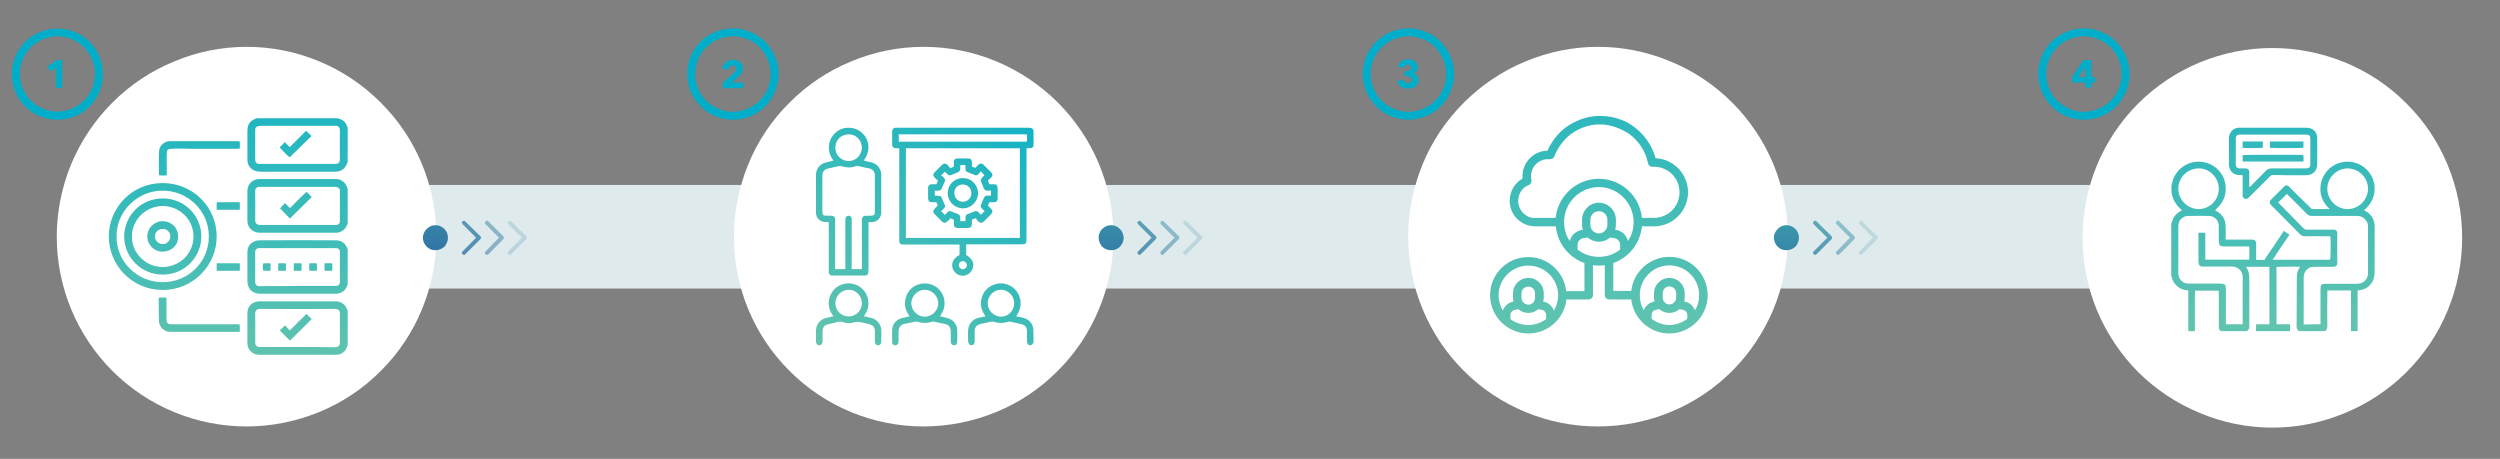
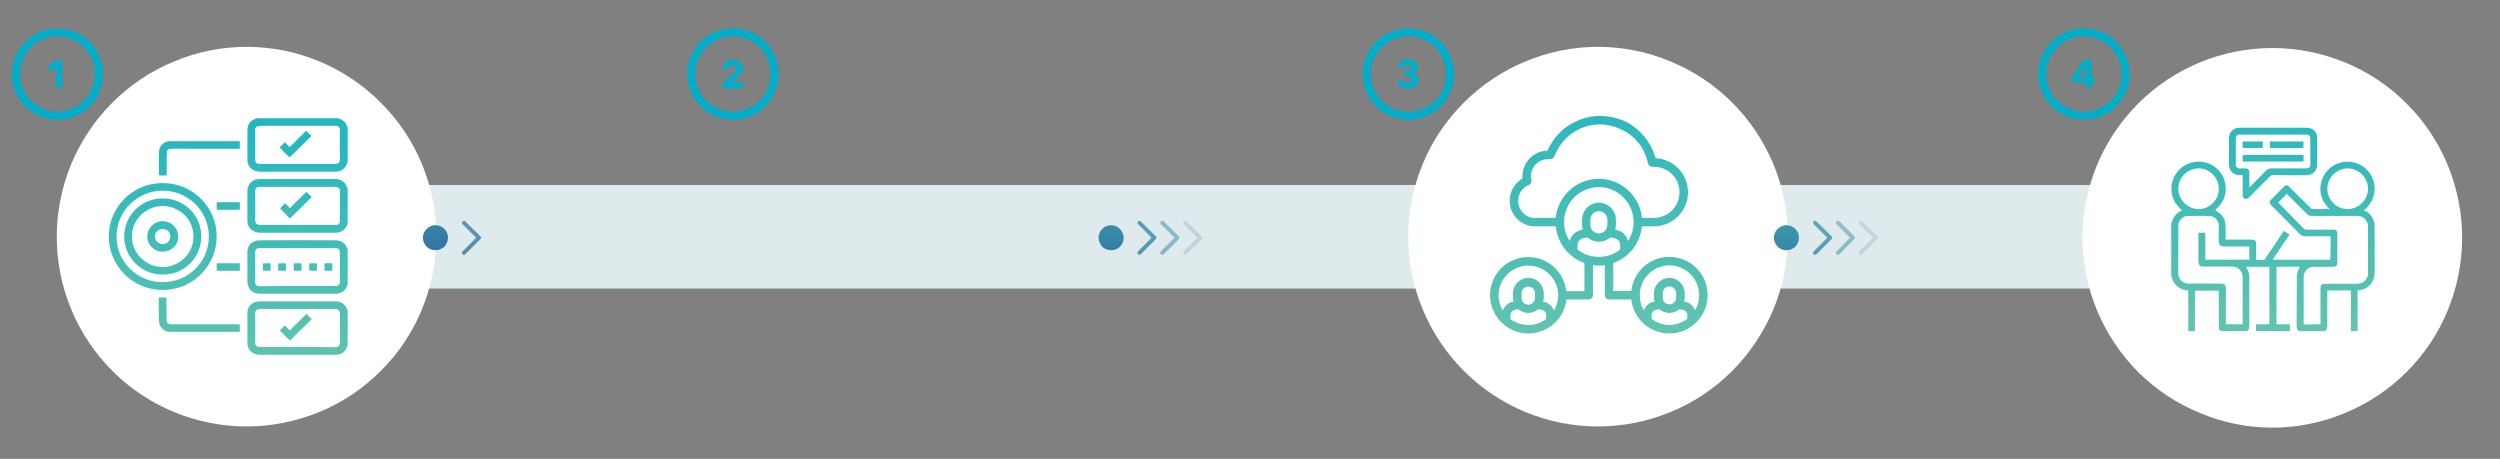
<svg xmlns="http://www.w3.org/2000/svg" version="1.2" viewBox="0 0 1057 194" width="1057" height="194">
  <rect x="0" y="0" width="1057" height="194" fill="#808080" stroke="none" />
  <defs>
    <linearGradient id="P" gradientUnits="userSpaceOnUse" />
    <linearGradient id="g1" x1="185.3" y1="52.4" x2="183.2" y2="138.9" href="#P">
      <stop stop-color="#42bfb1" />
      <stop offset="1" stop-color="#29469d" />
    </linearGradient>
    <linearGradient id="g2" x1="210.1" y1="53" x2="208" y2="139.5" href="#P">
      <stop stop-color="#42bfb1" />
      <stop offset="1" stop-color="#29469d" />
    </linearGradient>
    <linearGradient id="g3" x1="219.8" y1="53.2" x2="217.6" y2="139.7" href="#P">
      <stop stop-color="#42bfb1" />
      <stop offset="1" stop-color="#29469d" />
    </linearGradient>
    <linearGradient id="g4" x1="200.4" y1="52.8" x2="198.3" y2="139.3" href="#P">
      <stop stop-color="#42bfb1" />
      <stop offset="1" stop-color="#29469d" />
    </linearGradient>
    <linearGradient id="g5" x1="470.7" y1="59.4" x2="468.6" y2="145.9" href="#P">
      <stop stop-color="#42bfb1" />
      <stop offset="1" stop-color="#29469d" />
    </linearGradient>
    <linearGradient id="g6" x1="495.5" y1="60" x2="493.4" y2="146.5" href="#P">
      <stop stop-color="#42bfb1" />
      <stop offset="1" stop-color="#29469d" />
    </linearGradient>
    <linearGradient id="g7" x1="505.2" y1="60.2" x2="503.1" y2="146.7" href="#P">
      <stop stop-color="#42bfb1" />
      <stop offset="1" stop-color="#29469d" />
    </linearGradient>
    <linearGradient id="g8" x1="485.8" y1="59.7" x2="483.7" y2="146.2" href="#P">
      <stop stop-color="#42bfb1" />
      <stop offset="1" stop-color="#29469d" />
    </linearGradient>
    <linearGradient id="g9" x1="676" y1="49" x2="676" y2="141" href="#P">
      <stop stop-color="#2db8be" />
      <stop offset="1" stop-color="#61c4af" />
    </linearGradient>
    <linearGradient id="g10" x1="756.2" y1="66.4" x2="754" y2="152.9" href="#P">
      <stop stop-color="#42bfb1" />
      <stop offset="1" stop-color="#29469d" />
    </linearGradient>
    <linearGradient id="g11" x1="781" y1="67" x2="778.8" y2="153.5" href="#P">
      <stop stop-color="#42bfb1" />
      <stop offset="1" stop-color="#29469d" />
    </linearGradient>
    <linearGradient id="g12" x1="790.6" y1="67.2" x2="788.5" y2="153.7" href="#P">
      <stop stop-color="#42bfb1" />
      <stop offset="1" stop-color="#29469d" />
    </linearGradient>
    <linearGradient id="g13" x1="771.3" y1="66.7" x2="769.2" y2="153.2" href="#P">
      <stop stop-color="#42bfb1" />
      <stop offset="1" stop-color="#29469d" />
    </linearGradient>
    <linearGradient id="g14" x1="961" y1="54" x2="961" y2="140" href="#P">
      <stop stop-color="#2db8be" />
      <stop offset="1" stop-color="#61c4ae" />
    </linearGradient>
    <linearGradient id="g15" x1="426.5" y1="51.5" x2="349.5" y2="159.5" href="#P">
      <stop stop-color="#15b3c4" />
      <stop offset="1" stop-color="#68c5ab" />
    </linearGradient>
    <linearGradient id="g16" x1="96.5" y1="50" x2="96.5" y2="150" href="#P">
      <stop stop-color="#20b6c1" />
      <stop offset="1" stop-color="#5ec3af" />
    </linearGradient>
  </defs>
  <style>.b{fill:#fff}.p{fill:#00aeca}</style>
  <path d="M961.4 78.2V122H119.5V78.2z" fill="#deeaeb" />
  <path class="b" d="M104.3 180.3c10.5 0 20.9-2.1 30.7-6.1 9.7-4 18.6-9.9 26-17.4 7.5-7.4 13.4-16.3 17.4-26 4-9.7 6.1-20.2 6.1-30.7 0-21.3-8.4-41.7-23.5-56.7-15-15.1-35.5-23.6-56.7-23.6-10.6 0-21 2.1-30.7 6.2-9.8 4-18.6 9.9-26.1 17.4-7.4 7.4-13.3 16.2-17.4 26-4 9.7-6.1 20.2-6.1 30.7 0 21.3 8.5 41.7 23.5 56.7 15.1 15.1 35.5 23.5 56.8 23.5z" />
  <path d="M184.1 105.8q1.1 0 2-.4 1-.4 1.8-1.1.7-.8 1.1-1.8.4-.9.4-2c0-1.4-.5-2.7-1.5-3.7s-2.4-1.6-3.8-1.6-2.7.6-3.7 1.6-1.6 2.3-1.6 3.7c0 1.4.6 2.8 1.6 3.8s2.3 1.5 3.7 1.5z" fill="url(#g1)" />
-   <path d="M205.8 107.7q-.2 0-.4-.1-.3-.2-.4-.4v-.5q.1-.2.3-.4l5.7-5.8-5.7-5.7q-.3-.3-.3-.6 0-.4.3-.6.2-.3.6-.3.3 0 .6.3l6.3 6.3q.1.1.2.3v.6q-.1.2-.2.3l-6.3 6.4q-.2.1-.3.2h-.4z" opacity=".5" fill="url(#g2)" />
-   <path d="M215.5 107.7q-.3 0-.5-.1-.2-.2-.3-.4-.1-.2 0-.5l.2-.4 5.8-5.8-5.8-5.7q-.1-.2-.1-.3-.1-.2 0-.3-.1-.2 0-.4 0-.1.1-.2.2-.1.3-.2.2-.1.3-.1.2 0 .4.1l.2.2 6.4 6.3q.1.1.2.3v.6q-.1.2-.2.3l-6.4 6.4-.2.2h-.4z" opacity=".2" fill="url(#g3)" />
  <path d="M196.1 107.7h-.3l-.2-.2q-.2-.2-.2-.3-.1-.2-.1-.3 0-.2.1-.3 0-.2.2-.3l5.7-5.8-5.7-5.7q-.2-.2-.2-.3-.1-.2-.1-.3 0-.2.1-.4 0-.1.2-.2l.2-.2h.7l.2.2 6.4 6.3q.1.1.2.3.1.2.1.3 0 .2-.1.3-.1.2-.2.3l-6.4 6.4-.2.2h-.4z" opacity=".8" fill="url(#g4)" />
-   <path class="b" d="M390.5 180.3c10.5 0 21-2.1 30.7-6.1 9.8-4 18.6-9.9 26-17.4 7.5-7.4 13.4-16.3 17.4-26 4.1-9.7 6.2-20.2 6.2-30.7 0-21.3-8.5-41.7-23.5-56.7-15.1-15.1-35.5-23.6-56.8-23.6-10.5 0-21 2.1-30.7 6.2-9.7 4-18.6 9.9-26 17.4-7.5 7.4-13.4 16.2-17.4 26-4 9.7-6.1 20.2-6.1 30.7 0 21.3 8.4 41.7 23.5 56.7 15 15.1 35.4 23.5 56.7 23.5z" />
+   <path class="b" d="M390.5 180.3z" />
  <path d="M469.8 105.8c1.4 0 2.7-.5 3.7-1.5s1.6-2.4 1.6-3.8c-.1-1.4-.6-2.7-1.6-3.7s-2.3-1.6-3.7-1.6c-1.5 0-2.8.6-3.8 1.6s-1.5 2.3-1.5 3.7q0 1.1.4 2 .4 1 1.1 1.8.7.7 1.7 1.1 1 .4 2.1.4z" fill="url(#g5)" />
  <path d="M491.4 107.7h-.3q-.1-.1-.3-.2-.1-.2-.1-.3-.1-.2-.1-.3 0-.2.1-.3 0-.2.1-.3l5.8-5.8-5.8-5.7q-.1-.2-.1-.3-.1-.2-.1-.3 0-.2.1-.4 0-.1.1-.2.2-.1.3-.2h.6q.2.1.3.2l6.4 6.3q.1.1.2.3v.6q-.1.2-.2.3l-6.4 6.4q-.1.1-.3.2h-.3z" opacity=".5" fill="url(#g6)" />
  <path d="M501.1 107.7q-.3 0-.5-.1-.2-.2-.3-.4-.1-.2 0-.5l.2-.4 5.8-5.8-5.8-5.7q-.2-.3-.2-.6 0-.4.3-.6.2-.3.5-.3.4 0 .6.3l6.4 6.3q.1.1.2.3v.6q-.1.2-.2.3l-6.4 6.4-.2.2h-.4z" opacity=".2" fill="url(#g7)" />
  <path d="M481.8 107.7h-.4l-.2-.2q-.2-.2-.2-.3-.1-.2-.1-.3 0-.2.1-.3 0-.2.2-.3l5.7-5.8-5.7-5.7q-.2-.2-.2-.3-.1-.2-.1-.3 0-.2.1-.4 0-.1.2-.2l.2-.2h.7l.2.2 6.4 6.3q.1.1.2.3v.6q-.1.2-.2.3l-6.4 6.4-.2.2h-.3z" opacity=".8" fill="url(#g8)" />
  <path class="b" d="M675.6 180.3c10.6 0 21-2.1 30.7-6.1 9.8-4 18.6-9.9 26.1-17.4 7.4-7.4 13.3-16.3 17.4-26 4-9.7 6.1-20.2 6.1-30.7s-2.1-21-6.1-30.7c-4.1-9.8-10-18.6-17.4-26-7.5-7.5-16.3-13.4-26.1-17.4-9.7-4.1-20.1-6.2-30.7-6.2-10.5 0-20.9 2.1-30.7 6.2-9.7 4-18.5 9.9-26 17.4-7.4 7.4-13.4 16.2-17.4 26-4 9.7-6.1 20.2-6.1 30.7 0 21.3 8.5 41.7 23.5 56.7 15.1 15.1 35.5 23.5 56.7 23.5z" />
  <path fill-rule="evenodd" d="M722 124.8c0 8.9-7.3 16.2-16.2 16.2-8.3 0-15.2-6.3-16.1-14.4h-9.4c-1 0-1.8-.8-1.8-1.8v-12.7q-1.2.2-2.5.2t-2.5-.2v12.7c0 1-.8 1.8-1.8 1.8h-9.4c-.9 8.1-7.8 14.4-16.1 14.4-8.9 0-16.2-7.3-16.2-16.2 0-8.9 7.3-16.2 16.2-16.1 8.3 0 15.1 6.3 16 14.4h7.7v-11.9c-6.6-2.3-11.4-8.3-12.1-15.5h-8.7c-6 0-10.8-4.8-10.8-10.8 0-4 2.1-7.5 5.4-9.4v-1c0-5.9 4.7-10.7 10.6-10.8 1.7-3.9 4.3-7.2 7.5-9.7 0 0 .7-.5 1.8-1.2q2.1-1.3 4.4-2.2.2-.1.3-.1c2.3-.9 5.1-1.5 8.3-1.5 3.3 0 6.2.7 8.5 1.5l.1.1q.5.1.9.3.3.1.5.2c2.9 1.3 4.5 2.7 4.5 2.7q2.1 1.6 3.9 3.7c2.3 2.7 4 5.9 5 9.4 7.6.3 13.7 6.7 13.7 14.4 0 7.9-6.5 14.4-14.4 14.4h-5.1c-.7 7.2-5.5 13.2-12.1 15.5V123h7.6c.9-8.1 7.8-14.4 16.1-14.4 9 0 16.2 7.3 16.2 16.2zm-68.3 8.5c0-1.1-.7-2.1-1.8-2.3l-1.5-.3c-1.1 1-2.6 1.6-4.2 1.6-1.7 0-3.1-.6-4.3-1.6l-1.4.3c-1.1.2-1.9 1.2-1.9 2.3v1.6c2.1 1.6 4.8 2.5 7.6 2.5s5.4-.9 7.5-2.5zm5.1-8.4c0-7-5.7-12.6-12.6-12.6-6.9 0-12.6 5.6-12.6 12.6 0 2.3.7 4.5 1.8 6.4.7-1.9 2.3-3.4 4.4-3.8h.1q-.2-.8-.2-1.6V124c0-3.6 2.9-6.5 6.5-6.5s6.5 2.9 6.5 6.5v1.9q0 .8-.3 1.6h.1c2.1.4 3.8 1.9 4.5 3.8 1.1-1.9 1.8-4.1 1.8-6.4zm-12.6 3.9c1.6 0 2.8-1.3 2.8-2.9V124c0-1.6-1.2-2.8-2.8-2.8-1.6 0-2.9 1.2-2.9 2.8v1.9c0 1.6 1.3 2.9 2.9 2.9zm2.9-36.7h8.6c1-9.2 8.8-16.5 18.3-16.5s17.3 7.3 18.2 16.5h5.1c6 0 10.8-4.8 10.8-10.8 0-6-4.8-10.8-10.8-10.8h-.6c-.9.1-1.7-.5-1.9-1.4-1-5-3.9-9.5-8-12.5-11.9-7.7-21.3-2.4-24.9.3-3 2.4-5.3 5.6-6.7 9.2-.3.8-1.1 1.3-1.9 1.2h-.8c-4 0-7.2 3.2-7.2 7.2q0 .8.2 1.6c.1.9-.3 1.8-1.1 2.1-2.8 1.1-4.5 3.7-4.5 6.7 0 4 3.2 7.3 7.2 7.3zm19.7 5.1l.4-.1q-.3-1-.3-2v-2.2c0-3.9 3.2-7.2 7.1-7.2 4 0 7.2 3.3 7.2 7.2v2.2q0 1-.3 2l.4.1c2.5.4 4.4 2.3 5 4.7 1.6-2.3 2.4-5.1 2.4-8 0-8.1-6.6-14.8-14.7-14.8s-14.7 6.6-14.7 14.8c0 2.9.8 5.7 2.4 8 .6-2.4 2.5-4.2 5.1-4.7zm7.2-7.9c-2 0-3.6 1.6-3.6 3.6v2.2c0 1.9 1.6 3.6 3.6 3.6s3.6-1.7 3.6-3.6v-2.2c0-2-1.6-3.6-3.6-3.6zm9 16.2v-2c0-1.4-1-2.5-2.4-2.8l-1.8-.3c-1.3 1.1-3 1.8-4.8 1.8-1.8 0-3.5-.7-4.8-1.8l-1.8.3c-1.4.3-2.4 1.4-2.4 2.8v2c2.5 2 5.6 3.1 9 3.1 3.4 0 6.5-1.1 9-3.1zm28.4 27.7c0-1.1-.8-2-1.9-2.2l-1.4-.3c-1.2 1-2.6 1.6-4.3 1.6-1.6 0-3.1-.6-4.2-1.6l-1.5.3c-1.1.2-1.8 1.1-1.8 2.2v1.6c2.1 1.6 4.7 2.6 7.5 2.6s5.5-1 7.6-2.6zm5-8.4c0-6.9-5.6-12.6-12.6-12.6-6.9 0-12.5 5.7-12.5 12.6 0 2.4.6 4.6 1.7 6.4.7-1.9 2.4-3.4 4.5-3.7l.1-.1q-.3-.8-.3-1.6V124c0-3.6 3-6.5 6.5-6.5 3.6 0 6.5 2.9 6.5 6.5v1.8q0 .9-.2 1.6l.1.1c2.1.3 3.7 1.8 4.4 3.7 1.2-1.8 1.8-4 1.8-6.4zm-12.6 3.9c1.6 0 2.9-1.3 2.9-2.9V124c0-1.6-1.3-2.9-2.9-2.9-1.6 0-2.8 1.3-2.8 2.9v1.8c0 1.6 1.2 2.9 2.8 2.9z" fill="url(#g9)" />
  <path d="M755.3 105.8q1.1 0 2-.4 1-.4 1.8-1.1.7-.8 1.1-1.8.4-.9.4-2c0-1.4-.5-2.7-1.5-3.7s-2.4-1.6-3.8-1.6-2.7.6-3.7 1.6-1.6 2.3-1.6 3.7c0 1.4.6 2.8 1.6 3.8s2.3 1.5 3.7 1.5z" fill="url(#g10)" />
  <path d="M777 107.7q-.2 0-.4-.1-.2-.2-.3-.4-.1-.2 0-.5 0-.2.2-.4l5.7-5.8-5.7-5.7q-.1-.2-.2-.3-.1-.2 0-.3-.1-.2 0-.4l.2-.2q.2-.3.6-.3.3 0 .6.3l6.3 6.3q.1.1.2.3.1.2.1.3 0 .2-.1.3-.1.2-.2.3l-6.3 6.4q-.1.1-.3.2h-.4z" opacity=".5" fill="url(#g11)" />
  <path d="M786.7 107.7q-.2 0-.5-.1-.2-.2-.3-.4-.1-.2 0-.5.1-.2.3-.4l5.7-5.8-5.7-5.7q-.2-.2-.2-.3-.1-.2 0-.3-.1-.2 0-.4 0-.1.2-.2l.2-.2h.7l.2.2 6.4 6.3q.1.1.2.3v.6q-.1.2-.2.3l-6.4 6.4-.2.2h-.4z" opacity=".2" fill="url(#g12)" />
  <path d="M767.4 107.7q-.3 0-.5-.1-.2-.2-.3-.4-.1-.2 0-.5 0-.2.2-.4l5.8-5.8-5.8-5.7q-.1-.2-.2-.3v-.7l.2-.2q.1-.1.3-.2.1-.1.3-.1.2 0 .3.1.2.1.3.2l6.4 6.3q.1.1.1.3.1.2.1.3 0 .2-.1.3 0 .2-.1.3l-6.4 6.4q-.1.1-.3.2h-.3z" opacity=".8" fill="url(#g13)" />
  <path fill-rule="evenodd" class="p" d="M24.3 50.6c-5.2 0-10.1-2-13.7-5.6C7 41.4 5 36.5 5 31.4c0-5.2 2-10.1 5.6-13.7 3.6-3.6 8.5-5.6 13.7-5.6 5.1 0 10 2 13.6 5.6 3.6 3.6 5.6 8.5 5.6 13.7 0 5.1-2 10-5.6 13.6-3.6 3.6-8.5 5.6-13.6 5.6zm0-35.3c-4.2.1-8.3 1.8-11.3 4.7-1.4 1.5-2.6 3.3-3.4 5.2-.8 1.9-1.2 4-1.2 6.1 0 4.2 1.7 8.3 4.6 11.2 3 3 7 4.7 11.3 4.7 4.2 0 8.2-1.7 11.2-4.7 3-2.9 4.6-7 4.7-11.2 0-4.2-1.7-8.3-4.7-11.3s-7-4.6-11.2-4.7z" />
  <path class="p" d="M23.6 37.2v-8.6l-2.2 1.6-1.5-1.9 3.9-2.9h2.5v11.7z" />
  <path fill-rule="evenodd" class="p" d="M309.9 50.6c-3.9 0-7.6-1.1-10.8-3.2-3.1-2.2-5.6-5.2-7.1-8.7-1.4-3.5-1.8-7.4-1.1-11.2.7-3.7 2.6-7.2 5.3-9.9 2.7-2.6 6.1-4.5 9.9-5.2 3.7-.8 7.6-.4 11.1 1.1 3.6 1.4 6.6 3.9 8.7 7.1 2.1 3.2 3.3 6.9 3.3 10.7 0 5.1-2.1 10-5.7 13.7-3.6 3.6-8.5 5.6-13.6 5.6zm0-35.3c-3.2.1-6.3 1-8.9 2.7-2.6 1.8-4.7 4.3-5.9 7.2-1.2 2.9-1.5 6.1-.9 9.2.6 3.1 2.2 6 4.4 8.2 2.2 2.2 5.1 3.7 8.2 4.4 3.1.6 6.3.2 9.2-1 2.9-1.2 5.4-3.2 7.1-5.8 1.8-2.7 2.7-5.7 2.7-8.9 0-4.2-1.7-8.3-4.6-11.3-3-3-7.1-4.6-11.3-4.7z" />
  <path class="p" d="M305.6 37.3V35l4.6-4.1q.4-.4.7-.8.2-.5.3-1 0-.3-.1-.6t-.3-.5q-.2-.2-.5-.3-.3-.1-.6 0c-.9 0-1.5.7-1.6 1.7l-2.7-.3c.1-1.1.6-2.1 1.5-2.8.8-.7 1.9-1.1 3-1 2.1 0 4.2 1.1 4.2 3.6q0 1.1-.6 2-.5 1-1.4 1.6l-2.7 2.4h4.8v2.4z" />
  <path fill-rule="evenodd" class="p" d="M595.5 50.6c-3.8 0-7.6-1.1-10.8-3.2-3.1-2.2-5.6-5.2-7.1-8.7-1.4-3.5-1.8-7.4-1.1-11.2.7-3.7 2.6-7.1 5.3-9.8 2.7-2.7 6.1-4.6 9.9-5.3 3.7-.8 7.6-.4 11.1 1.1 3.6 1.4 6.6 3.9 8.7 7.1 2.1 3.2 3.3 6.9 3.3 10.7 0 5.1-2.1 10-5.7 13.7-3.6 3.6-8.5 5.6-13.6 5.6zm0-35.3c-3.2.1-6.3 1-8.9 2.7-2.6 1.8-4.7 4.3-5.9 7.2-1.2 2.9-1.5 6.1-.9 9.2.6 3.1 2.2 6 4.4 8.2 2.2 2.2 5.1 3.7 8.2 4.4 3.1.6 6.3.2 9.2-1 2.9-1.2 5.4-3.2 7.1-5.8 1.8-2.7 2.7-5.7 2.7-8.9 0-2.1-.4-4.2-1.2-6.1-.8-1.9-2-3.7-3.4-5.2-3-3-7.1-4.6-11.3-4.7z" />
  <path class="p" d="M595.4 37.5c-1.1 0-2.1-.2-2.9-.8-.9-.5-1.5-1.4-1.8-2.4l2.5-.6c.2.4.4.8.8 1 .3.3.8.4 1.2.4q.3.1.6 0 .4-.1.6-.4.2-.2.4-.5.1-.3.1-.6c0-1.2-1.2-1.5-2.4-1.5h-.7v-2h.8c1.1 0 2.1-.3 2.1-1.4q0-.3-.2-.6-.1-.2-.3-.4-.2-.2-.5-.3-.2-.1-.5 0c-.4 0-.8.1-1 .3-.3.3-.5.6-.6 1l-2.6-.6c.3-.9.9-1.7 1.7-2.3.8-.5 1.7-.8 2.7-.7 2 0 4.1 1.1 4.1 3.3 0 .6-.2 1.2-.5 1.6-.4.5-.9.8-1.5 1 .6.1 1.2.4 1.6.9.4.5.7 1.1.7 1.8 0 2.6-2.3 3.8-4.4 3.8z" />
  <path fill-rule="evenodd" class="p" d="M881.1 50.6c-3.8 0-7.6-1.1-10.8-3.2-3.1-2.2-5.6-5.2-7.1-8.7-1.4-3.5-1.8-7.4-1.1-11.2.7-3.7 2.6-7.2 5.3-9.9 2.7-2.6 6.1-4.5 9.9-5.2 3.7-.8 7.6-.4 11.1 1.1 3.6 1.4 6.6 3.9 8.7 7.1 2.1 3.2 3.3 6.9 3.3 10.7 0 5.1-2.1 10-5.7 13.7-3.6 3.6-8.5 5.6-13.6 5.6zm0-35.3c-3.2.1-6.3 1-8.9 2.7-2.6 1.8-4.7 4.3-5.9 7.2-1.2 2.9-1.5 6.1-.9 9.2.6 3.1 2.2 6 4.4 8.2 2.2 2.2 5.1 3.7 8.2 4.4 3.1.6 6.3.2 9.2-1 2.9-1.2 5.4-3.2 7.1-5.8 1.8-2.7 2.7-5.7 2.7-8.9 0-4.2-1.7-8.3-4.6-11.3-1.5-1.5-3.3-2.6-5.2-3.4-2-.8-4-1.3-6.1-1.3z" />
  <path fill-rule="evenodd" class="p" d="M884.2 34.9v2.2h-2.5v-2.2h-5.6v-2.4l4.8-7.1h3.3v7.2h1.7v2.3zm-2.6-6.6l-2.8 4.3h2.9z" />
  <path class="b" d="M960.8 180.8c10.5 0 20.9-2.1 30.7-6.2 9.7-4 18.6-9.9 26-17.3 7.5-7.5 13.4-16.3 17.4-26.1 4-9.7 6.1-20.1 6.1-30.7 0-10.5-2.1-21-6.1-30.7-4-9.7-9.9-18.6-17.4-26-7.4-7.5-16.3-13.4-26-17.4-9.8-4-20.2-6.1-30.7-6.1-21.3 0-41.7 8.4-56.8 23.5-15 15-23.5 35.4-23.5 56.7 0 10.6 2.1 21 6.1 30.7 4.1 9.8 10 18.6 17.4 26.1 7.5 7.4 16.3 13.3 26.1 17.3 9.7 4.1 20.1 6.2 30.7 6.2z" />
  <path fill-rule="evenodd" d="M918.1 78.5q.1-.4.2-.9c1.1-5.4 5.6-8.8 10.2-9.2 5.9-.6 11.5 3.5 12.4 9.6.6 4.1-.7 7.5-3.8 10.3-.1.2-.3.4-.5.6l.2.2c2.9 1.4 4.2 3.7 4.2 6.9.1 1.5 0 2.9 0 4.4v.9h11.1c1.3 0 1.8.5 1.8 1.8v6.8h2.4c1.4 0 1 .2 1.7-1q3.6-5.2 7.1-10.5c.1-.2.3-.4.5-.8.8.6 1.5 1 2.4 1.6-1.2 1.8-2.4 3.6-3.6 5.3-1.2 1.8-2.3 3.5-3.5 5.3h24.3c.2-.5.3-8.7.1-9.9h-.9c-3.3 0-6.6-.1-9.9 0-.8 0-1.4-.3-2-.8-4-4.1-8-8.1-12-12.1q-.3-.3-.5-.6c-.5-.5-.5-1.2 0-1.8l.4-.4 5-5q.1-.2.3-.3c.7-.7 1.4-.7 2.2 0q.2.2.4.5 4.3 4.2 8.6 8.5c.3.4.7.5 1.2.5h6.9c-3.1-2.9-4.4-6.3-3.8-10.3.5-3.1 2-5.6 4.5-7.5 4.9-3.6 11.7-2.8 15.6 1.8 4 4.8 3.7 12-1.8 16.5l.6.3q3.6 2 3.9 6.1v19.9c0 1.4-.3 2.7-1 4-1.2 2-3 3.2-5.4 3.5q-.4 0-.8.1V140h-2.9q0-.2.1-.4v-16.2q-.1-.2-.1-.6H984v1.1q-.1 7 0 13.9c0 .9-.2 1.7-1 2.2h-10.9c-.7-.4-1.1-.9-1.1-1.8q.1-10.5.1-21 0-2.2 1.1-4c.1-.1.1-.3.2-.4-1.3-.1-9.3-.1-9.9.1v24.2h5.7v2.9h-14.4q0-1.4.1-2.9h5.6v-24.3h-9.8q0 .2.1.3c.9 1.3 1.2 2.8 1.2 4.3v20.7c0 .8-.3 1.5-1.1 1.9H939c-.8-.5-1-1.3-.9-2.2v-14q0-.5-.1-.9h-9.9q0 .4-.1.7v15.8c0 .2.1.4.1.6h-2.9v-17.2q-.5 0-.8-.1c-2.4-.3-4.2-1.5-5.4-3.5-.5-.9-.7-1.8-1-2.7v-22c0-.1.1-.2.2-.3.6-2.4 1.9-4.1 4.1-5.1l.2-.2-.5-.5c-2-1.8-3.3-4-3.8-6.6 0-.2-.1-.4-.1-.6v-2.7zm63 58.6v-15c0-1.8.4-2.1 2.2-2.1H996q.7 0 1.4-.1c1.4-.2 2.5-.9 3.2-2.1.5-.8.6-1.7.6-2.6V95.8c0-1.1-.3-2-1-2.8-.9-1.2-2.1-1.7-3.6-1.7h-19.1c-.9 0-1.5-.2-2.1-.8-2.7-2.7-5.3-5.4-8-8l-.5-.5q-1.9 1.8-3.7 3.6l.3.3c3.5 3.6 7.1 7.2 10.6 10.8.4.3.7.4 1.1.4h11c.2 0 .5-.1.8 0 .7.1 1.1.6 1.2 1.3q.1.3 0 .6v11.8q.1.3 0 .7-.1 1-1.1 1.2c-.3.1-.6.1-.9.1h-7.6q-.6 0-1.3.1c-2 .4-3.3 2.3-3.3 4.4v19.9c2.4-.1 4.7-.1 7.1-.1zM951 104.2h-10.6c-.3 0-.6 0-.9-.1-.8-.1-1.2-.5-1.3-1.3q-.1-.5-.1-1v-6.6c-.1-2.2-2-3.9-4.1-3.9q-4.5-.1-8.9 0c-1 0-1.8.3-2.5.9-1.2.9-1.6 2.1-1.6 3.6v19.6q-.1.3 0 .6c.2 1.4.8 2.5 2 3.3.9.5 1.9.6 2.8.6h13.1q.4 0 .9.1c.6.1 1.1.4 1.2 1.1q.1.5.1 1.1v14.9h7.1v-20.3q-.1-1.3-.9-2.4c-.9-1.1-2.1-1.7-3.6-1.7h-12.6c-.9-.1-1.4-.5-1.5-1.5q-.1-.3-.1-.5V98.4h2.9v11.4H951v-5.6zm-12.9-24.4c0-4.8-4-8.7-8.6-8.6-4.8.1-8.6 4-8.5 8.7 0 4.6 4 8.5 8.6 8.5 4.7 0 8.6-4 8.5-8.6zm54.7-8.6c-4.7-.1-8.6 3.7-8.8 8.2-.2 4.7 3.5 8.8 8.2 9 4.7.2 8.7-3.5 9-8.2.2-4.7-3.5-8.8-8.4-9zM948.1 74h-1.6c-1.8 0-3.9-1.4-4.1-4.1V58.6c0-1.3.4-2.4 1.3-3.4.8-.7 1.7-1.1 2.7-1.2H975c1 0 1.9.2 2.8.7 1.2.8 1.9 2 1.9 3.5 0 3.9.1 7.8 0 11.6-.1 2.7-2.2 4.2-4.1 4.2q-.5 0-1 .1c-4.5 0-9 0-13.4-.1-.7 0-1.2.2-1.6.7-2.8 2.9-5.7 5.7-8.5 8.5l-.6.6c-.9.6-2.1.2-2.3-.9v-8.1c0-.2-.1-.4-.1-.8zm2.9 5.2c.4-.4.6-.5.8-.7 2.1-2.1 4.2-4.2 6.3-6.4.6-.6 1.4-.9 2.3-.9h14.3c.3 0 .6 0 .9-.1.6 0 1-.4 1.1-.9q.2-.5.1-1V58.9c0-1.6-.4-2-2-2h-27.3c-.2 0-.5-.1-.7 0-.9 0-1.5.6-1.5 1.5v11.3c0 .9.6 1.4 1.5 1.5h2.1c1.5-.1 2.2.4 2.1 2.1v5.9zm-2.8-10.9v-2.7c.6-.2 24.4-.2 25.6-.1.2.6.2 1.9.1 2.8h-25.7zm11.5-5.8v-2.7h14.2v2.7c-.5.1-12.7.2-14.2 0zm-11.5-2.7h8.5v2.7c-.6.1-7 .2-8.5 0v-2.7z" fill="url(#g14)" />
-   <path fill-rule="evenodd" d="M380.2 62.7h-1.5c-.9-.1-1.4-.5-1.5-1.4v-5.9c.1-.9.6-1.3 1.5-1.4h56c1.8 0 2.4.5 2.3 2.3-.1 1.4 0 2.9 0 4.4 0 1.6-.4 2-2 2h-1v38.4c0 1.9-.3 2.2-2.3 2.2h-23.2v4.5c2.6 1.6 3.5 3.4 2.8 5.6-.6 1.9-2.4 3.2-4.4 3.2-2-.1-3.7-1.5-4.2-3.4-.5-2.2.5-4.1 3-5.4v-4.4h-24.1c-.9-.1-1.4-.5-1.4-1.4-.1-.3 0-.6 0-.9V62.7zm51 37.9V62.7H383v37.9h48.2zm3-43.8H380v3.1h54.2v-3.1zm-25.4 55.3c0-.9-.8-1.7-1.7-1.7-.9 0-1.7.7-1.7 1.7 0 .9.7 1.7 1.6 1.7.9.1 1.8-.7 1.8-1.7zm-41.6-18.2v20.3q0 .5-.1 1c0 .8-.4 1.2-1.2 1.3-.2.1-.5 0-.7 0h-13.7q-.9-.2-1.1-1.2V93.9H349c-2.3-.1-4-1.7-4-4v-16c0-2.5 1.7-4.6 4.1-5.2 1.1-.3 2.1-.5 3.3-.8q-2.5-3.2-1.8-7.2c.4-2 1.5-3.7 3.1-5 3.3-2.5 7.9-2.2 10.9.6 2.9 2.7 3.7 7.5.6 11.5.3.1.5.2.8.3.9.2 1.7.4 2.6.6 2.3.6 3.9 2.7 4 5.1V90c-.1 2.2-1.8 3.9-4 3.9-.4.1-.9 0-1.4 0zm-2.8 19.9v-21c.1-1.1.6-1.5 1.6-1.6h2.2c1.2 0 1.7-.4 1.7-1.6V74.2q0-2.4-2.4-3c-1.6-.3-3.1-.6-4.6-1-.5-.1-.8-.1-1.2.1-2 .7-3.9.6-5.8 0-.3-.1-.8-.1-1.1-.1-1.5.3-3 .7-4.5 1-1.8.4-2.6 1.4-2.6 3.2v15.2c0 1.2.4 1.6 1.6 1.6h2.2c1.1.1 1.6.5 1.6 1.6.1.3 0 .5 0 .8v20.2h4.3V93.5c0-.5 0-.9.1-1.3.1-.6.7-1 1.3-1 .6 0 1.2.4 1.3 1v21.6h4.3zm0-51.4c0-3.1-2.5-5.7-5.6-5.6-3.2 0-5.7 2.5-5.6 5.7 0 3.1 2.5 5.6 5.6 5.6 3.1 0 5.6-2.6 5.6-5.7zm20.2 71.3c-1.7-2.2-2.4-4.6-1.8-7.2q.6-2.9 2.8-4.8c3.2-2.5 7.6-2.5 10.7 0 1.8 1.5 2.8 3.4 3 5.7.3 2.3-.5 4.4-1.9 6.3 1.1.3 2.2.5 3.2.8 2 .5 3.3 1.9 4 3.9 0 .3.1.6.1 1q.1 2.5 0 5.1c0 .9-.5 1.5-1.3 1.5s-1.4-.6-1.4-1.5v-4.3c0-.6-.1-1.2-.4-1.7-.3-.9-1.1-1.3-2-1.5-1.5-.3-3.1-.6-4.6-1q-.6-.2-1.2.1c-1.9.6-3.8.6-5.7 0-.3-.1-.8-.2-1.2-.1q-2.3.5-4.7 1c-1.4.4-2.2 1.4-2.3 2.9v4.1q0 .6-.1 1.1c-.2.5-.7.9-1.3.9-.6 0-1.1-.4-1.3-1v-.5c0-1.7-.1-3.4 0-5.1.1-2.4 1.8-4.3 4.1-4.9l2.6-.6c.2-.1.4-.1.7-.2zm6.3.2c3.1 0 5.7-2.5 5.8-5.6 0-3.1-2.6-5.7-5.6-5.8-3.1 0-5.7 2.6-5.8 5.6 0 3.2 2.5 5.7 5.6 5.8zm38.7-.2c.8.2 1.6.4 2.3.5.4.1.7.2 1.1.3 2.3.6 3.9 2.7 3.9 5.1.1 1.6 0 3.2.1 4.8 0 .9-.8 1.6-1.4 1.6-.8 0-1.4-.6-1.4-1.6v-4.3c0-1.8-.8-2.7-2.5-3.1q-2.2-.5-4.5-1c-.3-.1-.8 0-1.2.1-1.9.6-3.8.6-5.7 0-.4-.2-.8-.2-1.2-.1l-4.6 1c-1.6.4-2.4 1.4-2.4 3v4.7c-.1.7-.6 1.2-1.3 1.3-.7 0-1.3-.5-1.4-1.3q-.1-.2-.1-.5v-4.3c.1-2.7 1.7-4.8 4.3-5.5 1-.2 2-.4 3.1-.7-1.9-2.5-2.5-5.2-1.5-8.2.6-1.9 1.8-3.4 3.5-4.4 3.3-2.1 7.7-1.6 10.4 1.2 2.6 2.6 3.6 7.3.5 11.4zm-12-5.5c0 3.1 2.5 5.6 5.6 5.7 3.1 0 5.6-2.5 5.6-5.7 0-3.1-2.5-5.7-5.6-5.7-3.1 0-5.6 2.6-5.6 5.7zm-65.2 5.5c-1.7-2.1-2.3-4.4-1.9-7 .4-1.9 1.3-3.6 2.8-4.9 3.1-2.6 7.6-2.7 10.8-.1q2.7 2.2 3 5.7c.3 2.3-.4 4.4-1.9 6.3 1.1.2 2.1.5 3.1.7q1.4.3 2.5 1.3c1 1 1.7 2.2 1.8 3.6.1 1.8 0 3.5 0 5.3 0 .8-.6 1.4-1.3 1.4-.8 0-1.4-.6-1.4-1.5v-4.3c0-1.9-.8-2.8-2.6-3.2q-1.2-.3-2.5-.6c-1.4-.3-2.8-.5-4.2 0-1.5.5-3.1.2-4.5-.3-.5-.1-.9-.2-1.4-.1-1.5.4-3 .7-4.6 1.1q-2.3.5-2.3 3v4c0 .2 0 .5-.1.7-.1.7-.6 1.2-1.3 1.2-.7 0-1.2-.5-1.3-1.2-.1-.2-.1-.4-.1-.5v-4.4c0-2.7 1.7-4.8 4.3-5.5 1-.2 2-.4 3.1-.7zm.8-5.5c0 3.1 2.5 5.6 5.6 5.6 3.1 0 5.6-2.5 5.6-5.6 0-3.2-2.5-5.7-5.6-5.7-3.1.1-5.6 2.6-5.6 5.7zm59.3-36c-.7.3-1.1.5-1.6.7 0 .6.1 1.2 0 1.8 0 1.2-.5 1.6-1.6 1.7h-4.4c-1.1-.1-1.6-.5-1.6-1.7v-1.8c-.4-.2-.9-.4-1.4-.6l-1.2 1.2c-1 .9-1.6.9-2.5.1l-3-3c-.8-.9-.8-1.5.1-2.5l1.2-1.2c-.2-.5-.4-.9-.6-1.4h-1.7c-1.3 0-1.8-.5-1.8-1.8v-4.1c0-1.2.5-1.7 1.7-1.7h1.8c.2-.5.4-.9.7-1.5-.5-.5-1-.8-1.4-1.3-.8-.8-.8-1.4-.1-2.2l3.2-3.2c.8-.7 1.5-.7 2.3 0 .4.5.8 1 1.2 1.4.6-.2 1-.4 1.5-.7v-1.9c0-1 .5-1.5 1.5-1.5q2.3-.1 4.6 0 1.4 0 1.5 1.4c.1.7 0 1.3 0 2 .5.2.9.4 1.4.6l1.2-1.2c1-.9 1.6-.9 2.5 0l3 3c.8.8.8 1.5 0 2.3-.4.4-.9.8-1.3 1.2.2.6.4 1 .6 1.6h1.8c1.2 0 1.6.4 1.7 1.6V84c-.1 1-.5 1.5-1.6 1.5h-1.9l-.6 1.4 1.2 1.2c.9 1 .9 1.6.1 2.5l-3 3c-.9.8-1.6.8-2.5-.1-.3-.4-.7-.8-1-1.3zm-13-1.3c.4-.4.7-.8 1-1.1.7-.7 1.1-.7 2-.3q1.1.5 2.3.9c.9.4 1.2.7 1.2 1.7v1.4h2.2V92c0-.9.3-1.3 1.2-1.6q1.2-.4 2.3-.9c.9-.4 1.3-.4 2.1.3q.5.5.9 1c.6-.5 1-1 1.6-1.6-.4-.3-.8-.6-1.1-1-.7-.7-.7-1.1-.3-2q.5-1.1 1-2.3c.3-.9.7-1.2 1.6-1.2h1.5v-2.1h-1.5c-.9 0-1.3-.3-1.6-1.1-.3-.8-.7-1.7-1-2.5-.4-.8-.3-1.2.3-1.8.3-.4.7-.8 1-1.1-.5-.6-.9-1.1-1.5-1.7-.3.4-.6.8-.9 1.1-.8.8-1.2.8-2.1.3-.8-.3-1.5-.6-2.3-.9-1-.4-1.2-.6-1.2-1.7v-1.4H406c0 .6.1 1.1 0 1.6q0 1.1-1.1 1.5-1.3.5-2.5 1c-.8.4-1.2.3-1.8-.2l-1.1-1.1c-.5.5-1 1-1.6 1.5.4.4.8.7 1.1 1 .7.7.7 1.1.3 2q-.5 1.1-1 2.3c-.3.9-.7 1.2-1.6 1.2-.5.1-1 0-1.5 0v2c.1.1.1.1.2.1q.6.1 1.3.1c1 0 1.3.2 1.6 1.2q.5 1.1 1 2.3c.4.9.4 1.2-.3 1.9-.3.4-.7.8-1.1 1.1l1.6 1.6zm1.2-9.3c0-3.5 2.8-6.3 6.3-6.3 3.6-.1 6.5 2.8 6.5 6.4 0 3.5-2.9 6.4-6.4 6.4-3.6-.1-6.4-2.9-6.4-6.5zm10 0c0-2-1.6-3.6-3.7-3.6-2 0-3.6 1.6-3.5 3.6 0 2.1 1.6 3.7 3.6 3.7s3.7-1.7 3.6-3.7z" fill="url(#g15)" />
  <path fill-rule="evenodd" d="M147 146.1c-.1.1-.2.2-.2.3-.6 2.2-2.4 3.6-4.7 3.6h-32.3c-1.1 0-2.2-.2-3.1-.9q-2.1-1.5-2.1-4v-12.8c0-2.6 1.9-4.8 5-4.9h32c1.4 0 2.6.3 3.7 1.2q1 .9 1.4 2.2c.1.1.2.3.3.4v14.9zm-21.2.6c5.3 0 10.5 0 15.8.1 1.5 0 2.1-.6 2.1-2.2v-11.7c.1-1.7-.7-2.3-2.3-2.3q-15.6.1-31.2 0h-.6c-1 .1-1.6.7-1.7 1.7v.6c0 3.9.1 7.7 0 11.6 0 1.5.5 2.3 2.2 2.2h15.7zM147 94.5c-.2.5-.4 1-.7 1.5-.9 1.5-2.4 2.3-4.1 2.4H110c-.8 0-1.5-.1-2.2-.4-2-.8-3.1-2.4-3.2-4.5V80.6c.1-3.1 2.6-4.9 5-4.9H142c2.4 0 4.3 1.7 4.8 3.7 0 .1.1.2.2.2v14.9zM125.9 79h-16.5c-.8.1-1.4.6-1.5 1.5v.7c0 3.9.1 7.8 0 11.7 0 1.6.7 2.2 2.3 2.2h32.2c.6-.1 1.2-.6 1.3-1.2V80.3c-.1-.6-.7-1.1-1.3-1.2q-.5-.1-.9-.1h-15.6zm21.1 41.3q-.2.4-.3.7c-.8 2-2.3 3-4.4 3.2H110c-1.3 0-2.4-.3-3.4-1-1.3-1-1.9-2.4-2-4.1v-12.6c.1-2.2 1.1-3.7 3.1-4.5.6-.3 1.4-.4 2-.4q16.1-.1 32.3 0c2.3 0 4.1 1.3 4.8 3.4l.2.4v14.9zm-21.2.6h16.4c.8 0 1.4-.6 1.5-1.4v-13.2c0-.4-.2-.7-.5-1-.4-.4-.8-.4-1.3-.4h-32.6c-.7.1-1.3.6-1.4 1.4v13.3c.1.7.7 1.3 1.4 1.4h.9q7.8-.1 15.6-.1zM147 68.7c-.1.1-.1.2-.2.2q-1.2 3.6-5 3.7h-31.7c-.7 0-1.4-.1-2-.3-2.1-.6-3.5-2.4-3.5-4.7v-11c0-.9 0-1.7.1-2.6.3-1.8 1.4-3 3.1-3.7.3-.1.5-.2.7-.3H143c.1.1.2.1.3.2q2.8.7 3.5 3.5c0 .1.1.1.2.2v14.8zm-21.2.6h15.7c1.4.1 2.3-.5 2.2-2.2-.1-3.9 0-7.8 0-11.8v-.5c-.1-1-.6-1.5-1.6-1.6h-31.9q-.4 0-.8.1c-.8 0-1.4.6-1.5 1.3v12.7c0 1.5.5 2 2 2h15.9zM91.6 100c.1 11.8-9.6 22.6-22.8 22.6C55.7 122.6 46 112 46 100c0-12 9.6-22.6 22.8-22.6 13.1 0 22.9 10.6 22.8 22.6zm-42.3 0c-.2 10.3 8.5 19.3 19.4 19.3 10.5.1 19.6-8.2 19.6-19.3 0-11.1-9.1-19.4-19.5-19.4-10.9 0-19.7 9-19.5 19.4zm36.9-40.3h14.2c1.1 0 1 0 1 1v1.4c0 .8.1.8-.9.8H80.7c-3.1 0-6.2-.2-9.2.1-.2.1-.4.2-.6.4-.1.1-.3.3-.3.4-.3 3.1 0 6.1-.1 9.1v.6c0 .7 0 .7-.7.7h-1.9c-.7-.1-.7-.1-.7-.8 0-2.8-.1-5.5 0-8.2q0-.8.1-1.7c.3-2.2 2.5-3.8 4.4-3.8h14.5zm-.1 80.6H72.4c-1 0-2-.1-2.8-.6-1.6-1-2.4-2.5-2.4-4.3-.1-3-.1-6-.1-9.1 0-.3.1-.5.5-.5h2.5q.3 0 .3.3v8.9c0 1.6.6 2.1 2.2 2.1h27.5c1.3 0 1.3 0 1.3 1.2v1.6q0 .4-.4.4H86.1zm10.3-51.6h-4.2c-.6 0-.6 0-.6-.5V86c0-.4.2-.5.5-.5h8.6c.7 0 .7 0 .7.7v2c0 .5 0 .5-.6.5h-4.4zm.1 25.8h-4.4c-.5-.1-.5-.1-.5-.6v-2.1c-.1-.4.1-.5.5-.5h8.7c.6 0 .6 0 .6.6v2c0 .5 0 .6-.6.6h-4.3zm35.3 20.4q-4.7 4.6-9.2 9.1-2.1-2-4.3-4.3c.6-.5 1.2-1.2 1.9-1.9.2-.2.4-.1.6.1.5.6 1.1 1.1 1.7 1.8 2.4-2.4 4.7-4.6 7.1-7l2.2 2.2zm-9.2-42.5c-1.4-1.4-2.8-2.9-4.2-4.3q1-1 2.1-2.2l1.7 1.7c.3.4.4.4.8 0 1.6-1.7 3.3-3.3 5-5q.6-.6 1.2-1.1c.3-.4.4-.4.8 0l1.8 1.8q-4.7 4.6-9.2 9.1zm-9.8 22.1q-.8-.1-1.6-.1c0-.5-.1-1.1-.1-1.6s.1-1 .1-1.4c.5 0 1-.1 1.4-.1h1.5q.3 0 .3.4v2.4c0 .3-.2.4-.4.4h-1.2zm7.8-3.2q.3 0 .3.4v2.5c0 .1-.2.3-.3.3H118c-.3 0-.4-.2-.4-.4 0-.8.1-1.6 0-2.3 0-.4.2-.5.5-.5h2.5zm3.9 3.2q-.3 0-.3-.4v-2.4q0-.4.3-.4h2.7c.1 0 .3.2.3.3v2.6c0 .2-.2.3-.4.3h-2.6zm7.8 0c-.5 0-1-.1-1.5-.1 0-.6-.1-1.1-.1-1.6q0-.8.1-1.5h2.7c.3 0 .5 0 .5.5v2.2c0 .3-.1.5-.5.5h-1.2zm5.4 0c-.3 0-.5-.1-.5-.5v-2.2c0-.4.1-.5.4-.5h2.4c.3 0 .5 0 .5.4v2.3c0 .3-.1.5-.4.5h-2.4zm-15.2-52.3l6.9-6.9q1.2 1.2 2.3 2.2l-9.2 9c-.5-.2-2.8-2.5-4.3-4.2q.5-.5 1.1-1c.3-.4.7-.8 1.1-1.2l2.1 2.1zM85.1 100c.1 8.2-6.6 16.1-16.3 16.1-9.3 0-16.3-7.5-16.3-16.1 0-8.6 6.9-16.1 16.3-16.1 9.7 0 16.4 7.8 16.3 16.1zm-29.3 0c-.2 6.8 5.7 12.9 13 12.9 6.7 0 13-5.3 13-12.9 0-7.7-6.4-12.9-13-12.9-7.3 0-13.2 6.1-13 12.9zm6.5 0c-.1-3.5 2.9-6.5 6.5-6.5 3.2 0 6.5 2.4 6.5 6.5.1 4-3.2 6.4-6.5 6.4-3.6.1-6.6-3-6.5-6.4zm9.7 0c.1-1.4-1-3.2-3.2-3.2s-3.3 1.7-3.3 3.2c0 1.7 1.5 3.2 3.3 3.2 1.8 0 3.2-1.4 3.2-3.2z" fill="url(#g16)" />
</svg>